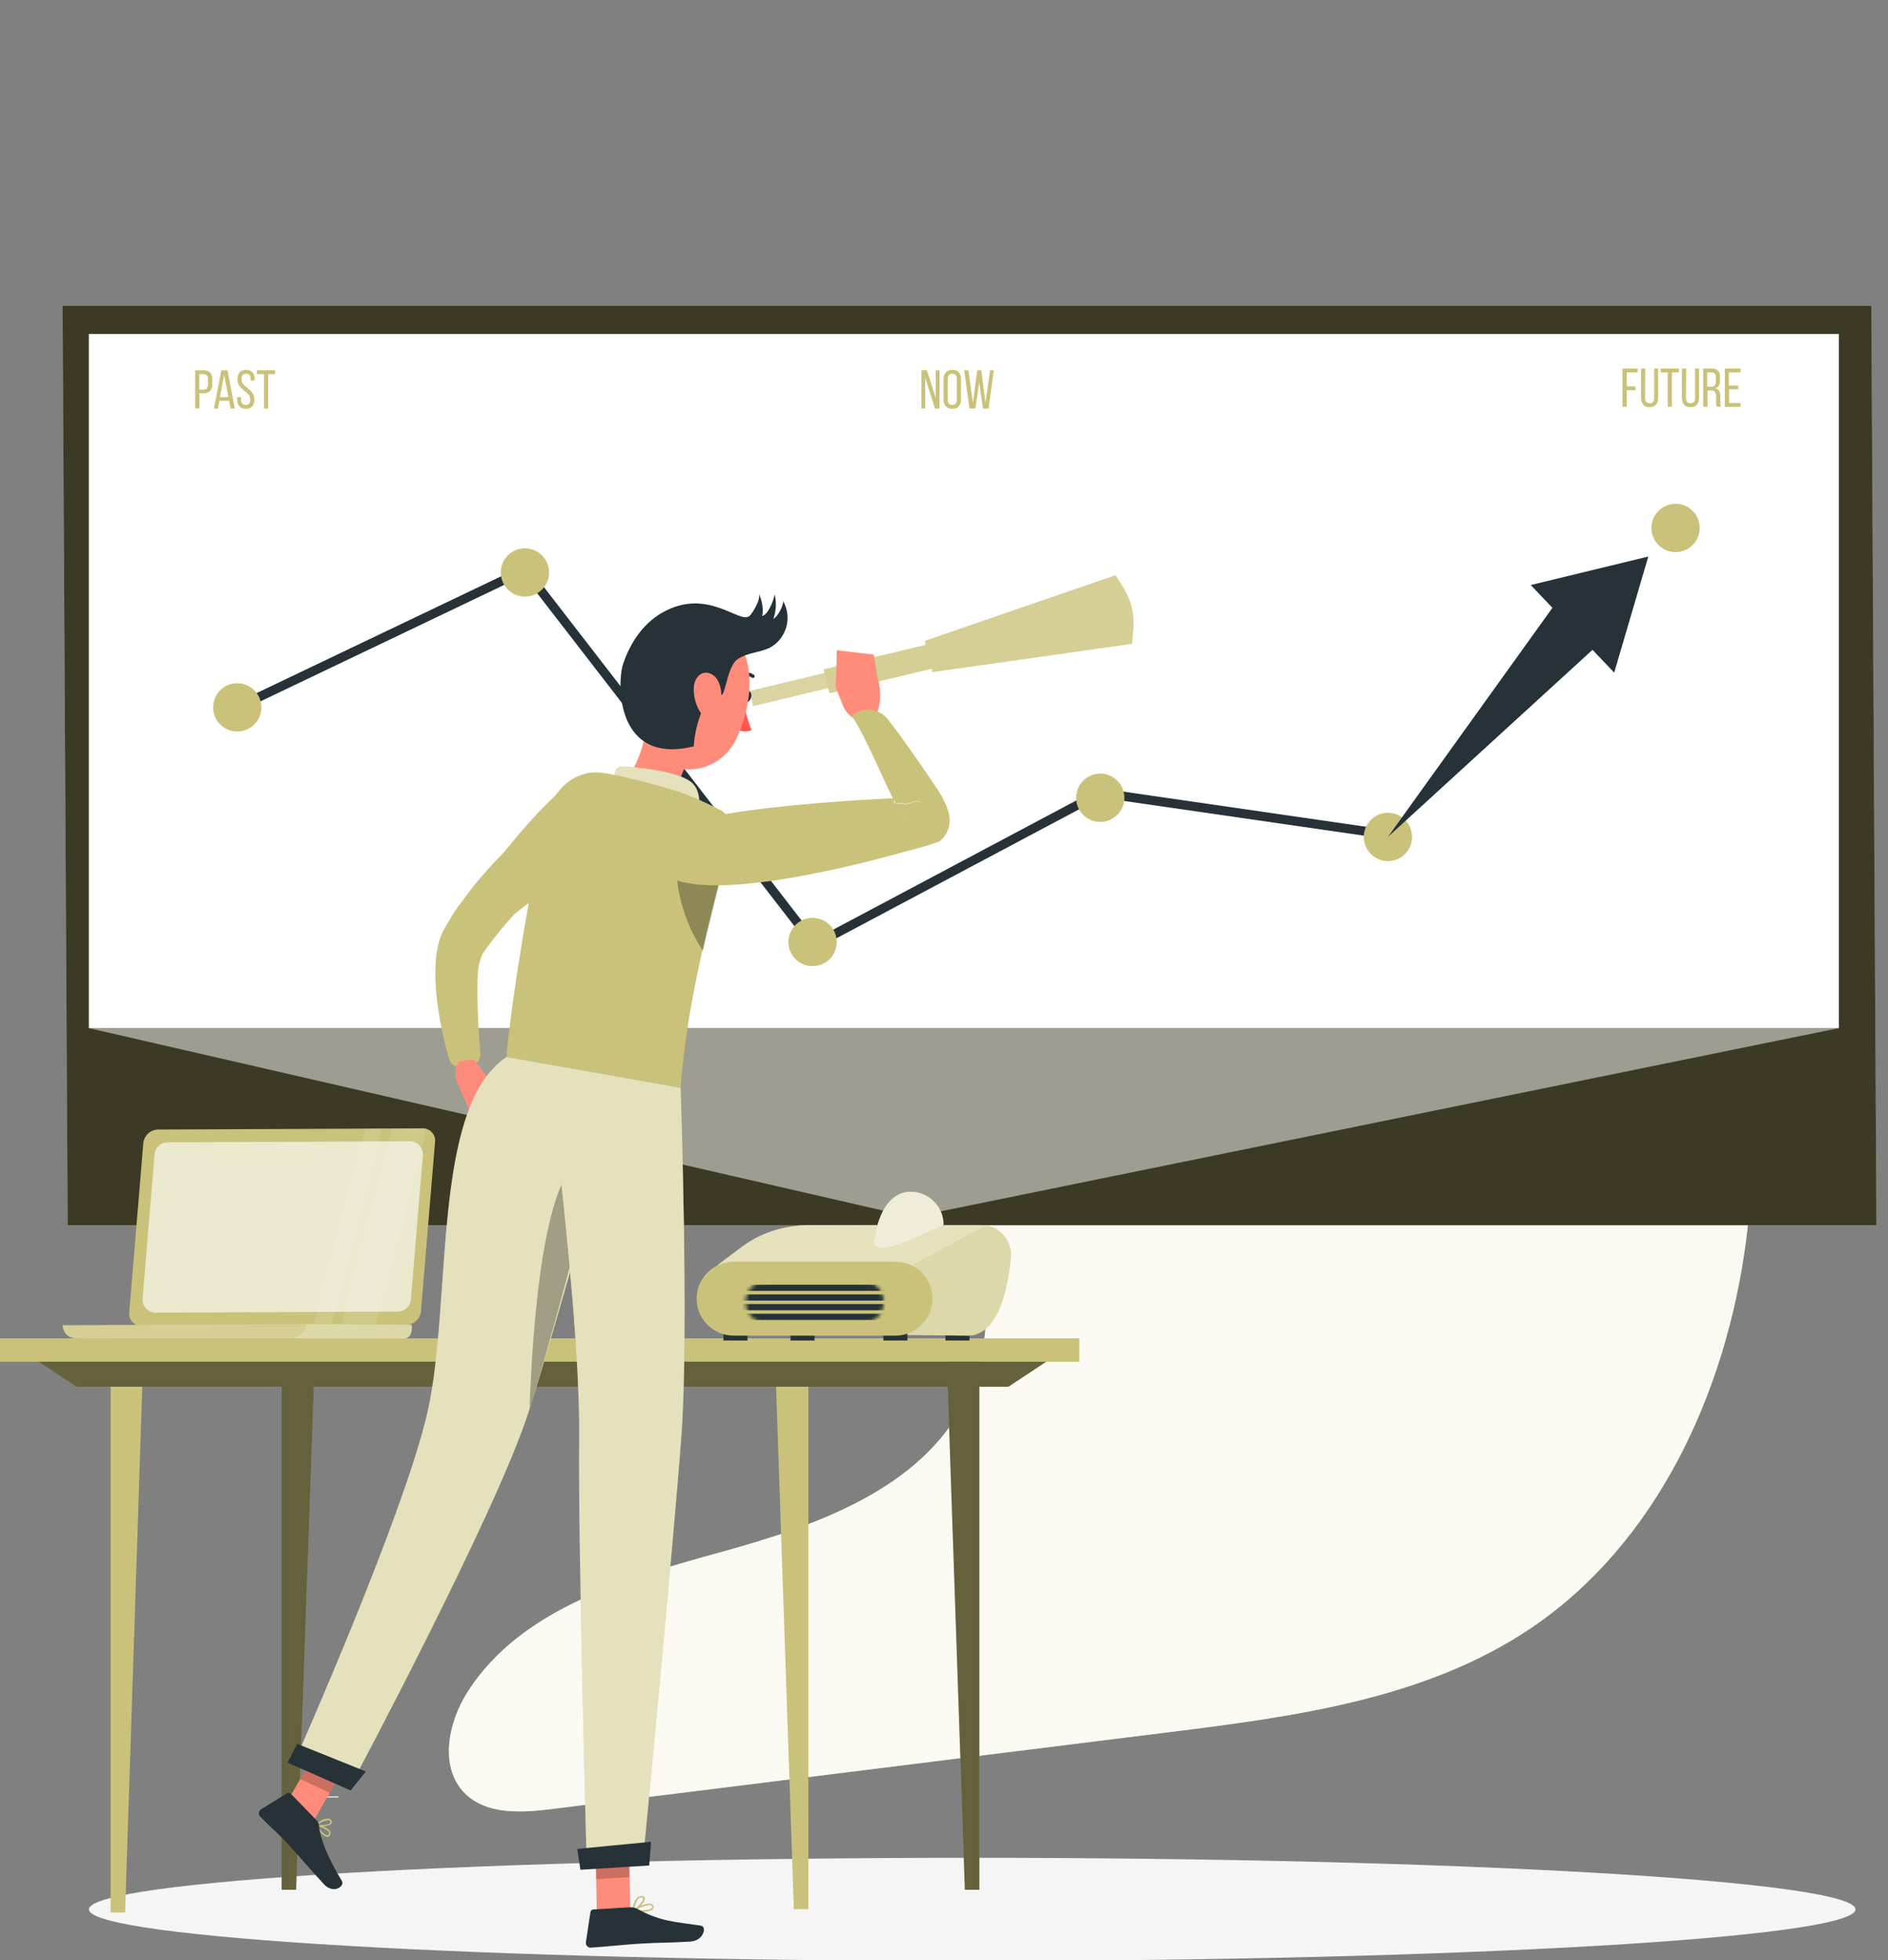
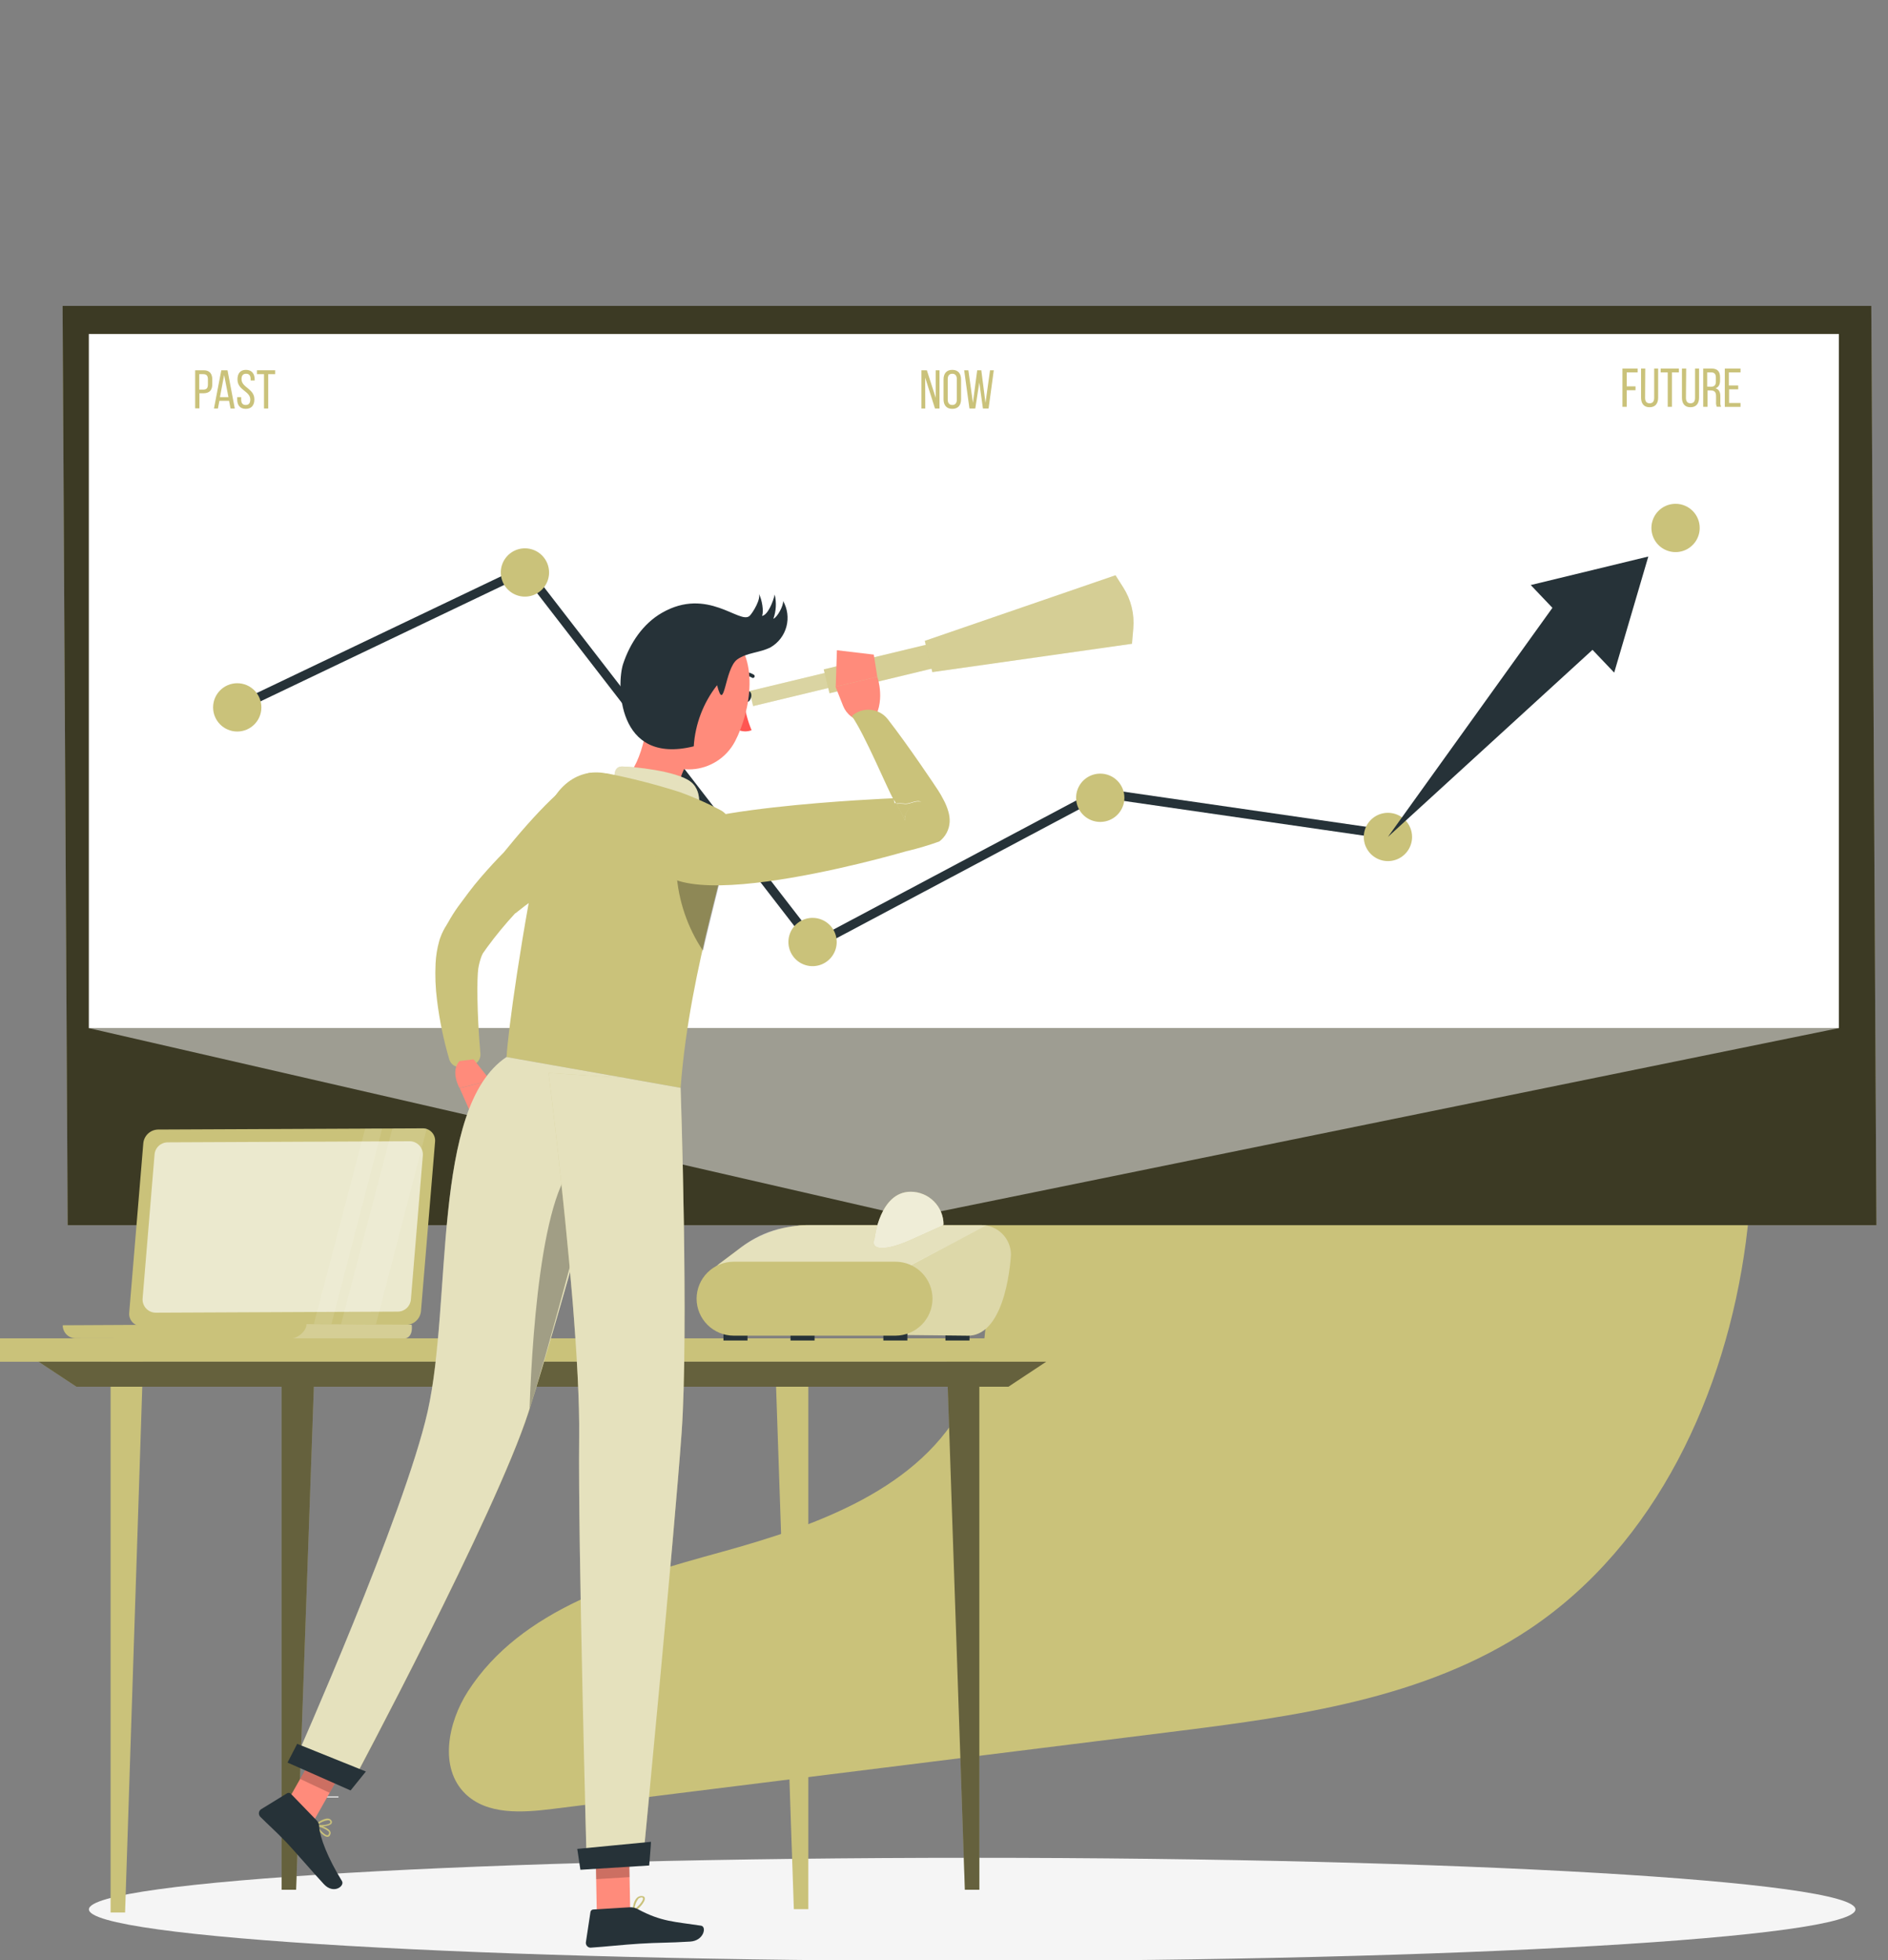
<svg xmlns="http://www.w3.org/2000/svg" width="500" height="519" viewBox="0 0 500 519" fill="none">
  <rect x="0" y="0" width="500" height="519" fill="#808080" stroke="none" />
  <g clip-path="url(#clip0_2339_2638)">
    <path d="M243.433 92.641C230.03 93.618 217.048 97.749 205.546 104.698C194.043 111.646 184.346 121.215 177.245 132.625C170.145 144.034 165.841 156.96 164.687 170.349C163.532 183.737 165.558 197.209 170.601 209.666C178.66 229.56 193.825 245.618 209.11 260.674C224.396 275.73 240.393 290.63 250.841 309.366C261.288 328.102 265.378 351.868 255.666 371.002C243.843 394.311 216.168 404.035 190.965 410.984C165.763 417.933 138.015 425.919 123.887 447.913C118.615 456.141 116.227 468.121 123.212 474.961C129.003 480.619 138.256 480.004 146.291 479.003L309.594 458.674C342.795 454.548 377.36 449.927 405.156 431.312C438.635 408.885 457.033 368.891 462.353 328.934C465.273 306.82 464.513 283.644 455.633 263.171C443.677 235.604 418.801 216.301 396.651 195.985C372.522 173.859 345.872 154.073 324.94 128.895C291.377 88.54 243.433 92.641 243.433 92.641Z" fill="#CAC27A" />
    <g opacity="0.9">
-       <path d="M243.433 92.641C230.03 93.618 217.048 97.749 205.546 104.698C194.043 111.646 184.346 121.215 177.245 132.625C170.145 144.034 165.841 156.96 164.687 170.349C163.532 183.737 165.558 197.209 170.601 209.666C178.66 229.56 193.825 245.618 209.11 260.674C224.396 275.73 240.393 290.63 250.841 309.366C261.288 328.102 265.378 351.868 255.666 371.002C243.843 394.311 216.168 404.035 190.965 410.984C165.763 417.933 138.015 425.919 123.887 447.913C118.615 456.141 116.227 468.121 123.212 474.961C129.003 480.619 138.256 480.004 146.291 479.003L309.594 458.674C342.795 454.548 377.36 449.927 405.156 431.312C438.635 408.885 457.033 368.891 462.353 328.934C465.273 306.82 464.513 283.644 455.633 263.171C443.677 235.604 418.801 216.301 396.651 195.985C372.522 173.859 345.872 154.073 324.94 128.895C291.377 88.54 243.433 92.641 243.433 92.641Z" fill="white" />
-     </g>
+       </g>
    <path d="M89.637 475.674H82V475.975H89.637V475.674Z" fill="#EBEBEB" />
    <path d="M257.465 519.25C386.653 519.25 491.38 513.136 491.38 505.593C491.38 498.051 386.653 491.937 257.465 491.937C128.277 491.937 23.549 498.051 23.549 505.593C23.549 513.136 128.277 519.25 257.465 519.25Z" fill="#F5F5F5" />
    <path d="M496.931 324.423H17.927L16.576 81H495.579L496.931 324.423Z" fill="#CAC27A" />
    <path opacity="0.7" d="M496.931 324.423H17.927L16.576 81H495.579L496.931 324.423Z" fill="black" />
    <path d="M486.99 88.444H23.525V272.244H486.99V88.444Z" fill="white" />
    <path opacity="0.5" d="M23.525 272.244H486.978L241.48 322.311L23.525 272.244Z" fill="white" />
    <path d="M215.385 251.711L138.656 152.433L63.35 188.409L62.312 186.225L139.38 149.417L216.049 248.622L291.161 208.701L367.734 219.788L367.396 222.177L291.596 211.211L215.385 251.711Z" fill="#263238" />
    <path d="M62.83 193.705C66.361 193.705 69.224 190.842 69.224 187.311C69.224 183.78 66.361 180.917 62.83 180.917C59.298 180.917 56.435 183.78 56.435 187.311C56.435 190.842 59.298 193.705 62.83 193.705Z" fill="#CAC27A" />
    <path d="M145.411 151.588C145.411 152.853 145.036 154.089 144.334 155.141C143.631 156.192 142.632 157.012 141.464 157.496C140.296 157.98 139.01 158.106 137.77 157.86C136.529 157.613 135.39 157.004 134.496 156.11C133.602 155.216 132.993 154.076 132.746 152.836C132.499 151.596 132.626 150.31 133.11 149.142C133.594 147.973 134.413 146.975 135.465 146.272C136.516 145.569 137.753 145.194 139.017 145.194C139.857 145.194 140.688 145.36 141.464 145.681C142.24 146.002 142.945 146.473 143.538 147.067C144.132 147.661 144.603 148.366 144.925 149.142C145.246 149.917 145.411 150.749 145.411 151.588Z" fill="#CAC27A" />
    <path d="M221.585 249.442C221.585 250.708 221.21 251.944 220.507 252.996C219.804 254.048 218.804 254.867 217.635 255.351C216.466 255.835 215.18 255.96 213.939 255.713C212.698 255.465 211.559 254.855 210.665 253.959C209.772 253.064 209.164 251.924 208.918 250.682C208.673 249.441 208.801 248.155 209.287 246.987C209.773 245.819 210.594 244.821 211.647 244.12C212.7 243.419 213.938 243.046 215.203 243.048C216.042 243.048 216.873 243.214 217.648 243.535C218.423 243.857 219.127 244.328 219.72 244.922C220.313 245.516 220.783 246.221 221.103 246.996C221.423 247.772 221.587 248.603 221.585 249.442Z" fill="#CAC27A" />
    <path d="M297.773 211.247C297.773 212.512 297.398 213.748 296.695 214.8C295.992 215.851 294.994 216.671 293.825 217.155C292.657 217.638 291.371 217.765 290.131 217.518C288.891 217.272 287.751 216.663 286.857 215.768C285.963 214.874 285.354 213.735 285.107 212.495C284.861 211.254 284.987 209.969 285.471 208.8C285.955 207.632 286.775 206.633 287.826 205.931C288.878 205.228 290.114 204.853 291.378 204.853C292.219 204.851 293.051 205.016 293.827 205.337C294.604 205.657 295.309 206.128 295.903 206.722C296.497 207.316 296.968 208.022 297.289 208.798C297.61 209.575 297.774 210.407 297.773 211.247Z" fill="#CAC27A" />
    <path d="M373.96 221.622C373.96 222.886 373.585 224.123 372.882 225.174C372.18 226.226 371.181 227.045 370.013 227.529C368.845 228.013 367.559 228.14 366.319 227.893C365.078 227.646 363.939 227.037 363.045 226.143C362.15 225.249 361.541 224.109 361.295 222.869C361.048 221.629 361.175 220.343 361.659 219.175C362.143 218.006 362.962 217.008 364.014 216.305C365.065 215.603 366.301 215.228 367.566 215.228C368.406 215.228 369.237 215.393 370.013 215.714C370.789 216.036 371.494 216.507 372.087 217.1C372.681 217.694 373.152 218.399 373.473 219.175C373.795 219.951 373.96 220.782 373.96 221.622Z" fill="#CAC27A" />
    <path d="M450.132 139.802C450.132 141.067 449.757 142.304 449.054 143.355C448.35 144.407 447.351 145.227 446.182 145.71C445.013 146.194 443.727 146.32 442.486 146.072C441.245 145.824 440.106 145.214 439.212 144.319C438.319 143.423 437.71 142.283 437.465 141.042C437.22 139.801 437.348 138.515 437.834 137.347C438.32 136.178 439.141 135.181 440.194 134.479C441.247 133.778 442.485 133.405 443.75 133.408C444.589 133.408 445.42 133.573 446.195 133.895C446.97 134.216 447.674 134.687 448.267 135.281C448.86 135.875 449.33 136.58 449.65 137.356C449.97 138.132 450.134 138.963 450.132 139.802Z" fill="#CAC27A" />
    <path d="M427.488 178.106L421.745 172.074L367.564 221.61L411.129 160.95L405.386 154.918L436.524 147.366L427.488 178.106Z" fill="#263238" />
    <path d="M53.952 98.047C55.544 98.047 56.22 98.988 56.22 100.52V101.727C56.22 103.343 55.472 104.139 53.807 104.139H52.818V108.133H51.684V98.047H53.952ZM53.855 103.162C54.7 103.162 55.062 102.776 55.062 101.799V100.46C55.062 99.531 54.724 99.072 53.855 99.072H52.769V103.162H53.855Z" fill="#CAC27A" />
    <path d="M58.102 106.13L57.716 108.169H56.666L58.608 98.047H60.249L62.179 108.169H61.057L60.659 106.13H58.102ZM58.246 105.165H60.502L59.356 99.314L58.246 105.165Z" fill="#CAC27A" />
    <path d="M67.451 100.472V100.749H66.377V100.412C66.377 99.507 66.04 98.964 65.171 98.964C64.302 98.964 63.965 99.507 63.965 100.4C63.965 102.668 67.367 102.885 67.367 105.744C67.367 107.276 66.631 108.266 65.087 108.266C63.542 108.266 62.818 107.276 62.818 105.744V105.165H63.868V105.792C63.868 106.709 64.242 107.24 65.074 107.24C65.907 107.24 66.281 106.709 66.281 105.792C66.281 103.536 62.891 103.379 62.891 100.472C62.891 98.916 63.615 97.939 65.135 97.939C66.655 97.939 67.451 98.94 67.451 100.472Z" fill="#CAC27A" />
    <path d="M69.913 108.169V99.072H68.055V98.047H72.88V99.072H71.035V108.169H69.913Z" fill="#CAC27A" />
    <path d="M245.039 108.169H244.025V98.047H245.461L247.814 105.358V98.047H248.815V108.169H247.609L245.015 99.977L245.039 108.169Z" fill="#CAC27A" />
    <path d="M249.877 100.484C249.877 98.94 250.637 97.939 252.193 97.939C253.75 97.939 254.522 98.94 254.522 100.484V105.72C254.522 107.264 253.75 108.266 252.193 108.266C250.637 108.266 249.877 107.264 249.877 105.72V100.484ZM250.987 105.78C250.987 106.709 251.385 107.24 252.193 107.24C253.002 107.24 253.4 106.709 253.4 105.78V100.424C253.4 99.519 253.026 98.964 252.193 98.964C251.361 98.964 250.987 99.519 250.987 100.424V105.78Z" fill="#CAC27A" />
    <path d="M258.285 108.169H256.741L255.342 98.047H256.452L257.658 106.661L258.792 98.059H259.878L260.988 106.685L262.194 98.047H263.184L261.808 108.169H260.312L259.347 101.292L258.285 108.169Z" fill="#CAC27A" />
    <path d="M433.134 102.306V103.331H430.806V107.722H429.672V97.588H433.701V98.614H430.806V102.306H433.134Z" fill="#CAC27A" />
    <path d="M435.667 105.334C435.667 106.239 436.029 106.793 436.874 106.793C437.718 106.793 438.08 106.239 438.08 105.334V97.588H439.13V105.273C439.13 106.806 438.418 107.831 436.862 107.831C435.305 107.831 434.605 106.806 434.605 105.273V97.588H435.715L435.667 105.334Z" fill="#CAC27A" />
    <path d="M441.665 107.722V98.614H439.795V97.588H444.621V98.614H442.775V107.722H441.665Z" fill="#CAC27A" />
    <path d="M446.491 105.334C446.491 106.239 446.853 106.793 447.698 106.793C448.542 106.793 448.904 106.239 448.904 105.334V97.588H449.966V105.273C449.966 106.806 449.254 107.831 447.686 107.831C446.117 107.831 445.43 106.806 445.43 105.273V97.588H446.552L446.491 105.334Z" fill="#CAC27A" />
    <path d="M453.27 97.588C454.863 97.588 455.526 98.397 455.526 99.905V100.725C455.526 101.847 455.14 102.535 454.32 102.812C455.249 103.09 455.599 103.838 455.599 104.924V106.504C455.568 106.916 455.634 107.329 455.792 107.71H454.658C454.499 107.329 454.433 106.916 454.465 106.504V104.899C454.465 103.693 453.934 103.391 452.993 103.391H452.197V107.722H451.062V97.588H453.27ZM452.981 102.414C453.886 102.414 454.416 102.125 454.416 101.027V100.001C454.416 99.096 454.079 98.614 453.21 98.614H452.112V102.366L452.981 102.414Z" fill="#CAC27A" />
    <path d="M460.328 102.076V103.09H457.915V106.709H460.943V107.735H456.781V97.588H460.943V98.614H457.855V102.076H460.328Z" fill="#CAC27A" />
    <path d="M108.552 347.296L37.457 347.622L41.197 302.526L112.304 302.212L108.552 347.296Z" fill="#CAC27A" />
    <path d="M107.588 350.831L37.531 351.145C37.066 351.157 36.604 351.069 36.177 350.886C35.749 350.704 35.366 350.432 35.052 350.089C34.739 349.746 34.503 349.34 34.36 348.897C34.217 348.455 34.171 347.987 34.225 347.526L37.953 302.719C38.047 301.743 38.496 300.836 39.214 300.169C39.932 299.502 40.87 299.121 41.849 299.099L111.907 298.786C112.372 298.774 112.834 298.862 113.261 299.044C113.689 299.226 114.072 299.498 114.386 299.841C114.699 300.185 114.935 300.591 115.078 301.033C115.221 301.476 115.267 301.943 115.213 302.405L111.485 347.212C111.388 348.187 110.939 349.092 110.221 349.759C109.504 350.425 108.567 350.807 107.588 350.831Z" fill="#CAC27A" />
    <g opacity="0.7">
      <path d="M108.552 347.296L37.457 347.622L41.197 302.526L112.304 302.212L108.552 347.296Z" fill="#CAC27A" />
      <path opacity="0.9" d="M105.354 347.308L41.269 347.598C40.784 347.6 40.304 347.5 39.859 347.307C39.415 347.113 39.015 346.829 38.686 346.473C38.357 346.117 38.106 345.696 37.948 345.238C37.79 344.779 37.73 344.293 37.77 343.81L40.931 305.698C41.003 304.826 41.4 304.012 42.044 303.418C42.687 302.824 43.529 302.492 44.405 302.489L108.479 302.2C108.964 302.198 109.444 302.297 109.888 302.491C110.333 302.684 110.732 302.968 111.061 303.325C111.39 303.681 111.642 304.101 111.799 304.56C111.957 305.018 112.018 305.505 111.978 305.988L108.817 344.087C108.75 344.961 108.357 345.778 107.715 346.374C107.074 346.971 106.231 347.305 105.354 347.308Z" fill="white" />
    </g>
    <path opacity="0.1" d="M96.717 298.81L83.061 350.819L87.729 350.795L101.229 298.798L96.717 298.81Z" fill="white" />
    <path opacity="0.1" d="M103.922 298.786L90.277 350.783L99.543 350.747L113.043 298.75L103.922 298.786Z" fill="white" />
    <path d="M85.366 350.578L109.012 350.783C109.314 353.534 108.107 354.523 106.599 354.511L20.05 354.378C19.597 354.378 19.149 354.289 18.731 354.116C18.313 353.942 17.934 353.688 17.614 353.367C17.295 353.046 17.042 352.666 16.87 352.247C16.698 351.829 16.61 351.381 16.611 350.928L85.366 350.578Z" fill="#CAC27A" />
    <path opacity="0.2" d="M109.074 350.783C109.376 353.534 108.169 354.523 106.661 354.511H76.693C78.672 354.511 81.169 352.593 81.169 350.626L109.074 350.783Z" fill="white" />
-     <path opacity="0.2" d="M85.366 350.578L109.012 350.783C109.314 353.534 108.107 354.523 106.599 354.511L20.05 354.378C19.597 354.378 19.149 354.289 18.731 354.116C18.313 353.942 17.934 353.688 17.614 353.367C17.295 353.046 17.042 352.666 16.87 352.247C16.698 351.829 16.61 351.381 16.611 350.928L85.366 350.578Z" fill="white" />
    <path d="M29.291 358.831V506.426H33.127L37.953 358.831H29.291Z" fill="#CAC27A" />
    <path d="M74.582 363.657V500.394H78.418L83.244 363.657H74.582Z" fill="#CAC27A" />
    <path opacity="0.5" d="M74.582 363.657V500.394H78.418L83.244 363.657H74.582Z" fill="black" />
    <path d="M259.361 358.831V500.394H255.525L250.699 358.831H259.361Z" fill="#CAC27A" />
    <path opacity="0.5" d="M259.361 358.831V500.394H255.525L250.699 358.831H259.361Z" fill="black" />
    <path d="M214.07 363.657V505.534H210.234L205.408 363.657H214.07Z" fill="#CAC27A" />
    <path d="M285.853 354.391H0V360.58H285.853V354.391Z" fill="#CAC27A" />
    <path d="M267.057 367.203H20.244L10.23 360.58H277.07L267.057 367.203Z" fill="#CAC27A" />
    <path opacity="0.5" d="M267.057 367.203H20.244L10.23 360.58H277.07L267.057 367.203Z" fill="black" />
    <path d="M256.753 352.436H250.383V354.957H256.753V352.436Z" fill="#263238" />
    <path d="M256.345 353.679L208.196 353.16C202.272 353.16 200.342 341.977 200.342 337.658C200.342 334.138 201.74 330.762 204.229 328.274C206.717 325.785 210.093 324.387 213.613 324.387H259.879C261.958 324.393 263.951 325.221 265.422 326.69C266.893 328.159 267.724 330.15 267.733 332.229C267.733 332.229 266.756 353.679 256.345 353.679Z" fill="#CAC27A" />
    <g opacity="0.5">
      <g opacity="0.7">
        <path d="M256.345 353.679L208.196 353.16C202.272 353.16 200.342 341.977 200.342 337.658C200.342 334.138 201.74 330.762 204.229 328.274C206.717 325.785 210.093 324.387 213.613 324.387H259.879C261.958 324.393 263.951 325.221 265.422 326.69C266.893 328.159 267.724 330.15 267.733 332.229C267.733 332.229 266.756 353.679 256.345 353.679Z" fill="white" />
      </g>
    </g>
    <path d="M261.181 324.519L214.336 324.423C207.753 324.396 201.342 326.513 196.07 330.455L190.412 334.653C190.132 334.865 189.926 335.161 189.824 335.497C189.722 335.834 189.729 336.194 189.844 336.526C189.959 336.858 190.176 337.145 190.465 337.346C190.753 337.547 191.098 337.652 191.449 337.645L238.38 336.439L261.181 324.519Z" fill="#CAC27A" />
    <path opacity="0.5" d="M261.182 324.519L215.337 324.422C207.821 324.422 201.584 325.93 195.226 331.082L188.941 335.859C188.756 335.997 188.621 336.19 188.554 336.41C188.486 336.63 188.49 336.866 188.565 337.083C188.641 337.3 188.783 337.488 188.972 337.62C189.161 337.751 189.386 337.819 189.616 337.814L237.596 336.957L261.182 324.519Z" fill="white" />
    <path d="M197.964 352.436H191.594V354.957H197.964V352.436Z" fill="#263238" />
    <path d="M240.309 352.436H233.939V354.957H240.309V352.436Z" fill="#263238" />
    <path d="M215.722 352.436H209.352V354.957H215.722V352.436Z" fill="#263238" />
    <path d="M237.174 353.679H194.273C191.677 353.672 189.189 352.638 187.353 350.802C185.517 348.967 184.483 346.478 184.477 343.882C184.486 341.288 185.522 338.803 187.357 336.97C189.193 335.137 191.679 334.105 194.273 334.098H237.174C239.767 334.105 242.252 335.137 244.085 336.971C245.919 338.804 246.951 341.289 246.958 343.882C246.952 346.476 245.919 348.963 244.086 350.798C242.253 352.633 239.768 353.669 237.174 353.679Z" fill="#CAC27A" />
    <mask id="mask0_2339_2638" style="mask-type:luminance" maskUnits="userSpaceOnUse" x="197" y="339" width="38" height="12">
-       <path d="M228.282 350.518H203.176C201.654 350.515 200.195 349.909 199.119 348.833C198.043 347.757 197.437 346.298 197.434 344.776C197.437 343.254 198.043 341.795 199.119 340.719C200.195 339.642 201.654 339.036 203.176 339.033H228.306C229.828 339.036 231.287 339.642 232.363 340.719C233.44 341.795 234.046 343.254 234.049 344.776C234.047 345.532 233.897 346.28 233.606 346.977C233.316 347.675 232.89 348.308 232.355 348.841C231.819 349.375 231.184 349.797 230.485 350.085C229.787 350.373 229.038 350.52 228.282 350.518Z" fill="white" />
-     </mask>
+       </mask>
    <g mask="url(#mask0_2339_2638)">
      <path d="M237.306 340.179H195.611V341.82H237.306V340.179Z" fill="#263238" />
      <path d="M237.306 342.749H195.611V344.389H237.306V342.749Z" fill="#263238" />
      <path d="M237.306 345.307H195.611V346.947H237.306V345.307Z" fill="#263238" />
      <path d="M237.306 347.876H195.611V349.517H237.306V347.876Z" fill="#263238" />
    </g>
    <path d="M249.877 324.254L249.611 324.519L241.89 327.994C234.422 331.456 230.345 331.106 231.611 327.994C231.611 327.994 232.95 315.567 241.19 315.567C243.493 315.571 245.701 316.487 247.329 318.115C248.957 319.743 249.874 321.951 249.877 324.254Z" fill="#CAC27A" />
    <g opacity="0.7">
      <path d="M249.877 324.254L249.611 324.519L241.89 327.994C234.422 331.456 230.345 331.106 231.611 327.994C231.611 327.994 232.95 315.567 241.19 315.567C243.493 315.571 245.701 316.487 247.329 318.115C248.957 319.743 249.874 321.951 249.877 324.254Z" fill="white" />
    </g>
    <path d="M230.754 175.228L198.498 182.99L199.455 186.966L231.711 179.204L230.754 175.228Z" fill="#CAC27A" />
    <path opacity="0.3" d="M230.754 175.228L198.498 182.99L199.455 186.966L231.711 179.204L230.754 175.228Z" fill="white" />
    <path d="M266.468 165.627L218.154 177.252L219.676 183.575L267.99 171.949L266.468 165.627Z" fill="#CAC27A" />
    <path opacity="0.2" d="M266.468 165.627L218.154 177.252L219.676 183.575L267.99 171.949L266.468 165.627Z" fill="white" />
    <path d="M299.785 170.47L246.907 177.974L244.916 169.697L295.417 152.325L297.468 155.546C299.528 158.773 300.466 162.59 300.135 166.404L299.785 170.47Z" fill="#CAC27A" />
    <path opacity="0.2" d="M299.785 170.47L246.907 177.974L244.916 169.697L295.417 152.325L297.468 155.546C299.528 158.773 300.466 162.59 300.135 166.404L299.785 170.47Z" fill="white" />
    <path d="M161.949 223.818C153.854 229.404 142.151 237.234 136.529 241.818H136.457C133.806 244.682 131.321 247.695 129.013 250.842L127.988 252.29L127.891 252.423L127.77 252.664C127.674 252.843 127.589 253.029 127.517 253.219C127.133 254.255 126.85 255.326 126.673 256.416C126.286 258.829 126.274 268.287 127.227 279.001C127.291 279.725 127.078 280.447 126.63 281.02C126.182 281.594 125.533 281.976 124.815 282.089L122.197 282.523C121.512 282.641 120.809 282.506 120.218 282.141C119.627 281.777 119.189 281.209 118.988 280.545C117.476 275.415 116.391 270.169 115.742 264.861C115.324 261.63 115.195 258.367 115.356 255.113C115.45 253.117 115.769 251.138 116.309 249.214C116.408 248.832 116.533 248.457 116.683 248.092L116.997 247.295L117.407 246.439C117.733 245.787 117.89 245.546 118.095 245.232L118.722 244.171C119.507 242.755 120.374 241.385 121.316 240.069C122.245 238.862 123.174 237.535 124.151 236.256C126.142 233.602 128.325 231.141 130.533 228.728C131.474 227.703 132.427 226.714 133.404 225.724C140.848 216.543 151.815 204.298 157.159 204.588C165.87 204.986 169.489 215.216 161.949 223.818Z" fill="#CAC27A" />
    <path d="M121.69 280.967C119.18 283.681 121.69 288.121 121.69 288.121L129.857 286.082L125.417 280.508L121.69 280.967Z" fill="#FF8B7B" />
    <path d="M129.858 286.083L121.738 288.146L124.658 294.733L130.714 293.381L129.858 286.083Z" fill="#FF8B7B" />
    <path d="M198.347 183.017C198.854 183.149 199.119 183.861 198.914 184.67C198.709 185.478 198.178 186.009 197.623 185.876C197.068 185.743 196.863 185.007 197.068 184.223C197.273 183.439 197.804 182.884 198.347 183.017Z" fill="#263238" />
    <path d="M195.139 193.102C195.733 193.425 196.39 193.615 197.065 193.659C197.74 193.702 198.417 193.599 199.048 193.356C198.023 190.921 197.345 188.354 197.033 185.731L195.139 193.102Z" fill="#FF5652" />
    <path d="M195.077 178.926C195.054 178.868 195.042 178.807 195.043 178.744C195.044 178.682 195.057 178.62 195.081 178.563C195.106 178.506 195.142 178.454 195.187 178.411C195.232 178.367 195.285 178.334 195.343 178.311C196.034 178.02 196.785 177.9 197.533 177.961C198.281 178.022 199.003 178.262 199.638 178.661L199.734 178.733C199.816 178.82 199.862 178.935 199.863 179.054C199.863 179.174 199.818 179.289 199.737 179.376C199.655 179.464 199.544 179.517 199.425 179.525C199.305 179.534 199.187 179.496 199.095 179.421C198.584 179.117 198.008 178.939 197.415 178.899C196.822 178.859 196.228 178.959 195.681 179.192C195.588 179.228 195.484 179.228 195.391 179.192C195.321 179.177 195.256 179.145 195.201 179.098C195.146 179.052 195.104 178.993 195.077 178.926Z" fill="#263238" />
    <path d="M183.002 200.534C179.744 205.359 177.5 211.006 184.51 215.602C184.51 215.602 189.335 225.254 175.292 220.15C162.516 215.554 163.144 207.905 163.144 207.905C169.61 205.058 171.191 193.778 172.313 186.418L183.002 200.534Z" fill="#FF8B7B" />
    <path d="M184.57 216.109C184.57 216.109 186.694 210.004 182.954 207.036C179.214 204.069 167.27 202.971 164.736 202.971C162.444 202.971 162.625 205.516 162.818 207.796L184.57 216.109Z" fill="#CAC27A" />
    <path opacity="0.5" d="M184.57 216.109C184.57 216.109 186.694 210.004 182.954 207.036C179.214 204.069 167.27 202.971 164.736 202.971C162.444 202.971 162.625 205.516 162.818 207.796L184.57 216.109Z" fill="white" />
    <path opacity="0.3" d="M156.122 229.922C150.79 235.158 146.181 238.777 146.181 238.777L145.578 238.042L158.909 220.042L156.122 229.922Z" fill="black" />
    <path d="M180.25 288.061L165.278 285.395L146.506 282.089L134.152 279.905C134.49 273.596 137.953 247.332 144.178 217.653C145.903 209.449 152.261 203.176 160.477 204.781H160.706C167.267 206.07 173.749 207.738 180.118 209.775C183.743 211.092 187.274 212.656 190.686 214.456C191.418 214.808 192.049 215.338 192.521 215.998C192.994 216.658 193.292 217.426 193.388 218.232C194.112 224.409 182.663 255.403 180.25 288.061Z" fill="#CAC27A" />
    <path opacity="0.3" d="M179.152 231.105C179.643 238.486 182.065 245.608 186.174 251.759C186.958 247.935 191.156 231.334 191.953 228.017L179.152 231.105Z" fill="black" />
    <path d="M228.629 191.003L230.885 191.268C234.794 186.104 232.333 179.204 232.333 179.204L221.27 181.846L223.284 186.925C223.722 188.025 224.451 188.985 225.392 189.703C226.334 190.421 227.452 190.87 228.629 191.003Z" fill="#FF8B7B" />
    <path d="M221.328 181.846L232.331 179.216L231.414 173.341L221.642 172.183L221.328 181.846Z" fill="#FF8B7B" />
    <path d="M251.165 214.939C250.849 213.813 250.404 212.728 249.838 211.706C249.418 210.878 248.955 210.072 248.45 209.293C247.751 208.207 240.572 197.458 235.107 190.436C234.555 189.731 233.863 189.146 233.076 188.719C232.288 188.292 231.421 188.032 230.528 187.954C229.636 187.876 228.737 187.982 227.887 188.266C227.037 188.549 226.255 189.005 225.588 189.604C229.015 194.43 235.095 209.1 236.567 211.549L237.315 212.755C237.985 212.684 238.66 212.684 239.33 212.755C240.741 213.045 242.153 211.911 243.504 212.164L244.035 212.273H244.3H244.433C244.252 212.261 244.071 212.261 243.89 212.273C243.38 212.335 242.884 212.478 242.418 212.695C241.559 213.107 240.832 213.75 240.319 214.553C239.943 215.153 239.705 215.829 239.619 216.531C239.602 216.772 239.602 217.014 239.619 217.255C239.57 217.024 239.489 216.801 239.378 216.592C239.148 216.04 238.891 215.501 238.606 214.975C238.232 214.227 237.798 213.455 237.327 212.671H236.929L236.579 211.38C236.579 211.38 172.891 213.926 174.23 223.094C166.232 246.765 237.363 226.183 240.235 225.338H240.319C243.177 224.649 245.996 223.807 248.764 222.817C249.573 222.201 250.237 221.415 250.71 220.514C251.183 219.614 251.454 218.621 251.503 217.605C251.531 216.704 251.417 215.804 251.165 214.939ZM239.668 217.726C239.634 217.645 239.614 217.56 239.607 217.472C239.639 217.554 239.659 217.639 239.668 217.726Z" fill="#CAC27A" />
    <path d="M244.434 212.453C244.253 212.441 244.072 212.441 243.891 212.453C243.381 212.516 242.885 212.658 242.419 212.875C241.56 213.287 240.833 213.93 240.32 214.733C239.945 215.333 239.706 216.009 239.62 216.712C239.603 216.953 239.603 217.194 239.62 217.435C239.571 217.204 239.49 216.981 239.379 216.772C239.149 216.22 238.892 215.681 238.607 215.155C238.233 214.407 237.799 213.635 237.328 212.851C237.998 212.78 238.673 212.78 239.343 212.851C240.754 213.141 242.166 212.007 243.517 212.26L244.048 212.368H244.313L244.434 212.453Z" fill="#CAC27A" />
    <path d="M173.929 170.204C174.991 168.782 176.322 167.582 177.848 166.675C179.374 165.768 181.063 165.17 182.82 164.915C184.576 164.661 186.366 164.755 188.086 165.193C189.807 165.63 191.424 166.403 192.846 167.465C201.291 173.691 198.878 188.24 194.655 196.323C189.914 205.299 176.957 206.662 171.576 197.397C167.957 191.244 169.585 185.634 171.455 175.91C171.827 173.843 172.674 171.889 173.929 170.204Z" fill="#FF8B7B" />
    <path d="M175.292 162.278C170.261 165.173 166.847 170.301 165.013 175.826C163.312 181.002 163.143 202.717 183.725 197.626C184.103 191.73 186.257 186.086 189.902 181.436C191.917 189.314 191.844 177.02 195.271 174.595C197.84 172.774 201.303 172.858 204.114 171.386C206.166 170.182 207.66 168.216 208.27 165.916C208.88 163.616 208.557 161.168 207.371 159.105C207.6 160.215 205.875 163.46 204.814 163.846C205.552 161.786 205.673 159.556 205.163 157.428C204.814 159.129 203.378 162.905 201.797 163.086C202.34 162.036 201.797 158.634 200.929 157.15C201.653 158.49 199.385 162.242 198.516 163.086C195.934 165.439 187.393 155.305 175.292 162.278Z" fill="#263238" />
-     <path d="M188.863 178.782C191.276 180.471 191.384 184.946 190.66 187.492C189.864 190.327 187.391 191.485 185.581 188.795C184.229 186.736 183.589 184.291 183.76 181.834C184.025 178.878 186.414 177.093 188.863 178.782Z" fill="#FF8B7B" />
    <path d="M83.48 483.419C83.457 483.385 83.445 483.345 83.445 483.304C83.445 483.263 83.457 483.223 83.48 483.19C83.506 483.158 83.54 483.134 83.578 483.119C83.616 483.105 83.657 483.1 83.698 483.105C83.794 483.105 86.726 483.72 87.413 484.867C87.491 484.985 87.539 485.119 87.556 485.259C87.573 485.4 87.557 485.542 87.51 485.675C87.353 486.206 87.039 486.375 86.81 486.375C86.243 486.459 85.531 485.904 84.904 485.253C84.363 484.696 83.886 484.081 83.48 483.419ZM84.108 483.636C84.868 484.758 86.135 486.049 86.762 485.964C86.762 485.964 87.003 485.964 87.112 485.554C87.147 485.481 87.165 485.4 87.165 485.319C87.165 485.238 87.147 485.157 87.112 485.084C87.062 485.01 87.005 484.941 86.943 484.879C86.103 484.257 85.134 483.832 84.108 483.636Z" fill="#CAC27A" />
    <path d="M83.446 483.299C83.44 483.261 83.444 483.223 83.456 483.187C83.469 483.151 83.49 483.119 83.519 483.093C83.603 483.021 85.594 481.392 86.909 481.549C87.07 481.562 87.227 481.609 87.369 481.688C87.511 481.768 87.633 481.876 87.729 482.008C87.833 482.123 87.896 482.269 87.909 482.424C87.922 482.578 87.884 482.733 87.801 482.864C87.21 483.685 84.592 483.769 83.591 483.455H83.506C83.467 483.413 83.446 483.357 83.446 483.299ZM86.86 481.996C85.854 482.112 84.906 482.533 84.146 483.202C85.268 483.383 87.114 483.202 87.451 482.683C87.451 482.683 87.56 482.538 87.451 482.321V482.249C87.379 482.165 87.287 482.098 87.185 482.054C87.083 482.01 86.972 481.99 86.86 481.996Z" fill="#CAC27A" />
    <path d="M84.857 461.57L93.061 464.55L82.649 482.936L74.445 479.956L84.857 461.57Z" fill="#FF8B7B" />
    <path d="M84.519 483.6C84.652 486.471 86.872 492.13 90.552 498.077C91.372 499.404 88.38 501.697 85.798 498.946C83.216 496.195 77.643 489.705 75.773 487.774C72.721 484.626 71.357 483.504 68.944 481.091C68.874 481.023 68.813 480.946 68.763 480.862C68.671 480.717 68.608 480.556 68.578 480.386C68.548 480.217 68.553 480.044 68.591 479.877C68.629 479.709 68.7 479.551 68.8 479.412C68.9 479.272 69.027 479.154 69.174 479.064L76.05 474.841C76.203 474.752 76.381 474.716 76.556 474.74C76.731 474.764 76.893 474.846 77.016 474.974L83.94 482.128C84.313 482.528 84.519 483.054 84.519 483.6Z" fill="#263238" />
    <path opacity="0.2" d="M79.475 471.053L87.292 474.732L93.059 464.55L84.855 461.57L79.475 471.053Z" fill="black" />
    <path d="M165.303 285.395C165.303 285.395 147.906 349.263 139.968 373.983C131.221 401.043 93.315 472.018 93.315 472.018L78.439 465.54C78.439 465.54 107.128 400.923 113.257 373.85C119.856 344.534 114.15 293.285 134.153 279.905H134.213L146.567 282.089L165.303 285.395Z" fill="#CAC27A" />
    <path opacity="0.5" d="M165.302 285.395C165.302 285.395 156.929 316.135 149.136 343.219C145.697 355.175 142.368 366.419 139.931 373.983C131.184 401.043 93.278 472.018 93.278 472.018L78.402 465.54C78.402 465.54 107.091 400.923 113.22 373.85C119.819 344.534 114.113 293.285 134.116 279.905H134.176L146.53 282.089L165.302 285.395Z" fill="white" />
    <path d="M78.704 461.764L76.147 466.722L92.844 474.106L96.897 469.087L78.704 461.764Z" fill="#263238" />
    <path opacity="0.3" d="M158.425 306.808C152.984 327.909 145.154 357.624 140.244 372.994C141.04 350.65 144.069 307.363 155.867 306.241C156.76 306.135 157.662 306.335 158.425 306.808Z" fill="black" />
-     <path d="M167.764 506.196C167.722 506.191 167.682 506.173 167.65 506.145C167.618 506.117 167.595 506.081 167.583 506.04C167.574 505.997 167.577 505.953 167.592 505.913C167.607 505.872 167.633 505.837 167.668 505.81C167.8 505.726 170.78 503.771 172.276 504.073C172.564 504.128 172.819 504.293 172.988 504.532C173.082 504.666 173.133 504.826 173.133 504.99C173.133 505.154 173.082 505.314 172.988 505.448C172.65 505.967 171.564 506.196 170.43 506.269C169.541 506.315 168.65 506.29 167.764 506.196ZM171.782 504.471C170.564 504.687 169.4 505.138 168.355 505.798C170.02 505.919 172.264 505.798 172.638 505.183C172.723 505.099 172.783 504.966 172.638 504.713C172.59 504.641 172.528 504.581 172.455 504.535C172.382 504.489 172.301 504.459 172.216 504.447C172.084 504.429 171.95 504.429 171.818 504.447L171.782 504.471Z" fill="#CAC27A" />
    <path d="M167.618 506.184C167.589 506.161 167.565 506.132 167.548 506.098C167.531 506.065 167.522 506.028 167.521 505.991C167.521 505.895 167.606 503.494 168.728 502.492C168.888 502.341 169.078 502.224 169.286 502.15C169.493 502.075 169.714 502.044 169.934 502.058C170.526 502.058 170.743 502.36 170.755 502.601C170.984 503.578 168.993 505.641 167.944 506.22H167.859C167.819 506.233 167.776 506.236 167.734 506.23C167.693 506.224 167.653 506.208 167.618 506.184ZM169.717 502.468C169.48 502.491 169.257 502.588 169.078 502.746C168.452 503.55 168.09 504.527 168.04 505.545C169.054 504.833 170.453 503.24 170.272 502.637C170.272 502.637 170.272 502.42 169.85 502.432H169.717V502.468Z" fill="#CAC27A" />
    <path d="M157.666 486.049L166.509 485.506L166.895 506.039L158.052 506.594L157.666 486.049Z" fill="#FF8B7B" />
-     <path d="M168.969 505.569C175.182 508.887 178.62 508.839 185.666 509.912C187.21 510.166 186.414 513.894 182.795 514.123C176.762 514.497 174.543 514.352 169.415 514.678C165.036 514.943 160.017 515.51 156.531 515.727C156.434 515.739 156.337 515.739 156.241 515.727C156.073 515.702 155.912 515.644 155.767 515.557C155.622 515.469 155.496 515.353 155.396 515.216C155.296 515.079 155.224 514.924 155.185 514.759C155.146 514.594 155.14 514.423 155.167 514.255L156.374 506.281C156.403 506.107 156.491 505.947 156.622 505.829C156.754 505.711 156.921 505.641 157.098 505.629L166.749 505.038C167.524 505.002 168.294 505.186 168.969 505.569Z" fill="#263238" />
+     <path d="M168.969 505.569C175.182 508.887 178.62 508.839 185.666 509.912C187.21 510.166 186.414 513.894 182.795 514.123C176.762 514.497 174.543 514.352 169.415 514.678C165.036 514.943 160.017 515.51 156.531 515.727C156.434 515.739 156.337 515.739 156.241 515.727C156.073 515.702 155.912 515.644 155.767 515.557C155.622 515.469 155.496 515.353 155.396 515.216C155.296 515.079 155.224 514.924 155.185 514.759C155.146 514.594 155.14 514.423 155.167 514.255L156.374 506.281C156.403 506.107 156.491 505.947 156.622 505.829C156.754 505.711 156.921 505.641 157.098 505.629L166.749 505.038C167.524 505.002 168.294 505.186 168.969 505.569" fill="#263238" />
    <path opacity="0.2" d="M157.654 486.061L157.884 497.594L166.727 497.051L166.51 485.506L157.654 486.061Z" fill="black" />
    <path d="M180.25 288.061C180.25 288.061 182.433 352.533 180.503 379.509C178.476 407.571 170.345 492.009 170.345 492.009L155.361 492.938C155.361 492.938 153.057 408.258 153.382 380.643C153.503 371.233 152.743 358.312 151.681 344.969C149.268 315.544 145.287 284.116 145.287 284.116L165.278 285.395L180.25 288.061Z" fill="#CAC27A" />
    <path opacity="0.5" d="M180.25 288.061C180.25 288.061 182.433 352.533 180.503 379.509C178.476 407.571 170.345 492.009 170.345 492.009L155.361 492.938C155.361 492.938 153.057 408.258 153.382 380.643C153.503 371.233 152.743 358.312 151.681 344.969C149.268 315.544 145.287 284.116 145.287 284.116L165.278 285.395L180.25 288.061Z" fill="white" />
    <path d="M152.877 489.584L153.709 495.11L171.927 493.976C171.927 493.976 172.457 487.702 172.397 487.702L152.877 489.584Z" fill="#263238" />
  </g>
  <defs>
    <clipPath id="clip0_2339_2638">
      <rect width="500" height="519" fill="white" />
    </clipPath>
  </defs>
</svg>